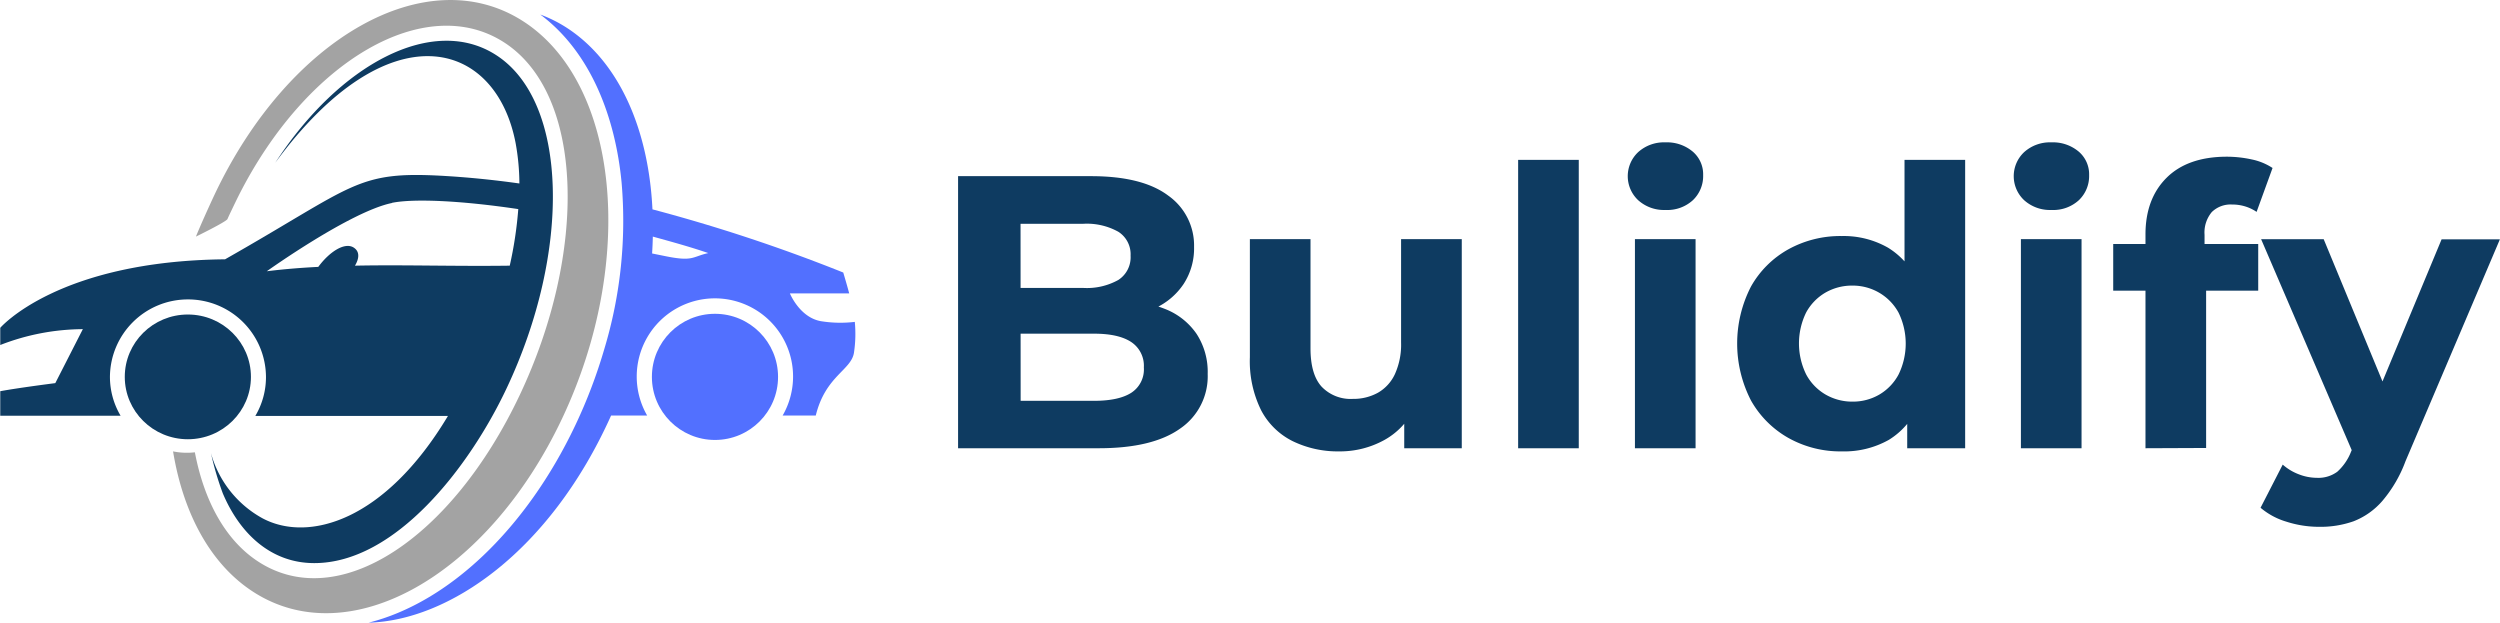
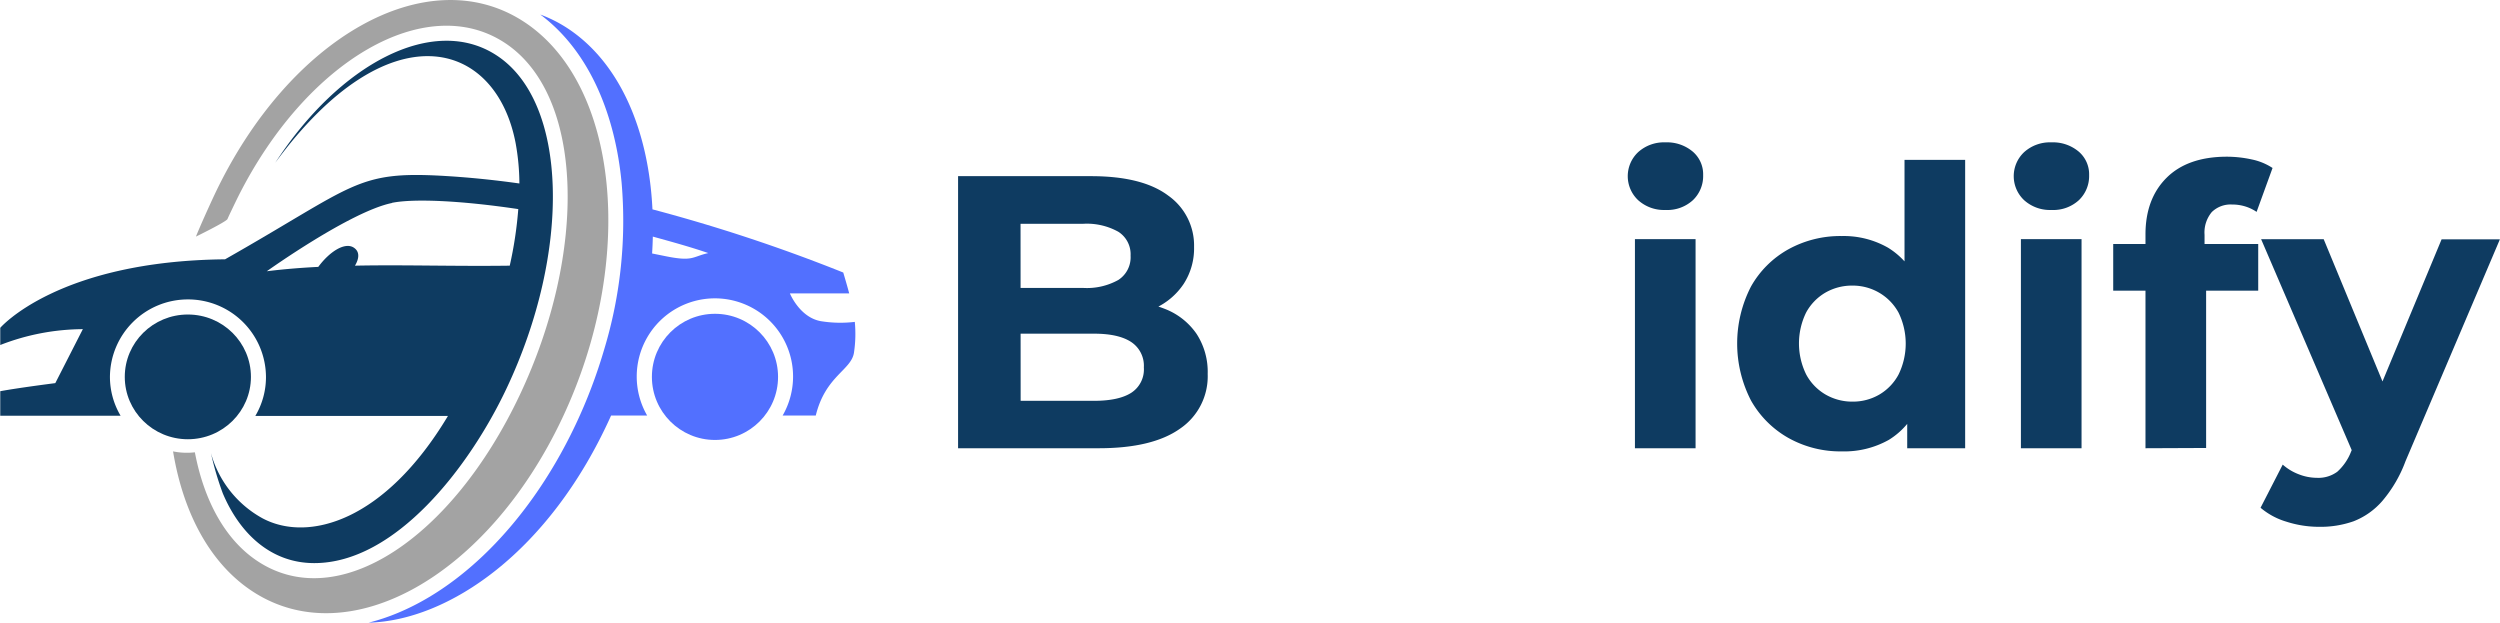
<svg xmlns="http://www.w3.org/2000/svg" viewBox="0 0 491.87 122.55">
  <defs>
    <style>.cls-1{fill:none;}.cls-2{fill:#a3a3a3;}.cls-3{fill:#0e3b61;}.cls-4{fill:#5270ff;}</style>
  </defs>
  <title>buildify</title>
  <g id="graphics">
    <path class="cls-1" d="M239.88,258.69" transform="translate(-190.5 -203.81)" />
    <path class="cls-2" d="M293.44,208c-18.88-12.17-46.07,3.1-60.73,34.11-.91,1.93-2.89,6.3-3.66,8.25,0,0,6-2.93,6.21-3.46s1.77-3.75,2.1-4.41c13.52-26.9,36.91-40.28,52.32-30.34,15.79,10.18,16.42,41.19,3.07,69.4s-35.61,43-51.4,32.78c-6.46-4.17-10.68-11.91-12.51-21.53a13.72,13.72,0,0,1-4.29-.18c2,12.18,7.35,22.21,15.8,27.65,18.88,12.17,46.07-3.1,60.74-34.11S312.32,220.17,293.44,208Z" transform="translate(-190.5 -203.81)" />
    <ellipse class="cls-3" cx="36.96" cy="74.15" rx="12.41" ry="12.27" />
    <path class="cls-3" d="M227.46,262.72A15.33,15.33,0,0,1,242.83,278a15,15,0,0,1-2.1,7.65h37.9c-12.42,20.74-27.48,24.94-36.49,20.13A21,21,0,0,1,232,292.95a60,60,0,0,0,2.33,7.91c3.38,8,9.53,13.74,18,13.74,16,0,30.54-18.94,37.8-34.3,12.79-27,12.21-56.48-2-65.64-12.34-8-30.71,1.54-43.48,21.18,22.25-30.35,43.46-24.33,47.32-3.75a45.47,45.47,0,0,1,.72,7.82c-5.46-.77-10.4-1.23-14.81-1.49-17.37-1-17.37,1.8-43.1,16.41-32.94.32-44.23,13.48-44.23,13.48v3.38a45.26,45.26,0,0,1,16.25-3.12l-5.42,10.62s-7.11.9-10.83,1.59v4.83h23.68a15,15,0,0,1-2.1-7.65A15.33,15.33,0,0,1,227.46,262.72Zm40.16-19c4.18-.85,13.37-.48,24.85,1.23a77.13,77.13,0,0,1-1.68,11.13c-10.86.15-20.83-.2-30.45,0,.7-1.18,1.1-2.66-.22-3.54-1.72-1.15-4.73.71-7,3.78-3.39.17-6.76.44-10.13.86C243,257.17,259.46,245.41,267.62,243.75Z" transform="translate(-190.5 -203.81)" />
    <circle class="cls-4" cx="140.67" cy="74.15" r="12.41" />
    <path class="cls-4" d="M358.68,267.14A23.93,23.93,0,0,1,352,267c-4.17-.74-6.09-5.46-6.09-5.46h11.67c-.33-1.25-.72-2.59-1.17-4.11A324.11,324.11,0,0,0,318.87,245c-.77-15.83-6.6-29.21-17.07-35.86a26.61,26.61,0,0,0-5-2.47c10.09,7.53,14.81,20.5,16,33.09a87.28,87.28,0,0,1-3.41,32.74,100.92,100.92,0,0,1-5.66,14.9c-9.75,20.6-25.09,35-40.71,38.92,15.62-.41,35.59-13.76,47.71-40.75h7.1a15.38,15.38,0,1,1,26.65,0H351c1.91-7.82,7-8.92,7.52-12.39A24.84,24.84,0,0,0,358.68,267.14Zm-37.36-12.95-2.52-.51c.07-1.11.12-2.22.14-3.32,3.62,1,7.28,2,10.91,3.24C326.65,254.32,326.91,255.34,321.32,254.19Z" transform="translate(-190.5 -203.81)" />
    <path class="cls-3" d="M379,292V238.47h26.16q10.09,0,15.18,3.82a12,12,0,0,1,5.09,10.1,12.86,12.86,0,0,1-2.06,7.3,13.52,13.52,0,0,1-5.66,4.78,19.27,19.27,0,0,1-8.26,1.68l1.45-3.14a22.87,22.87,0,0,1,8.95,1.64,13.45,13.45,0,0,1,6.08,4.86,13.71,13.71,0,0,1,2.18,7.88,12.45,12.45,0,0,1-5.43,10.75q-5.43,3.86-16,3.86Zm12.31-9.33h14.45q4.82,0,7.3-1.57a5.48,5.48,0,0,0,2.49-5,5.6,5.6,0,0,0-2.49-5q-2.49-1.64-7.3-1.64H390.38v-9h13.23a12.7,12.7,0,0,0,6.92-1.57,5.31,5.31,0,0,0,2.41-4.78,5.24,5.24,0,0,0-2.41-4.7,12.72,12.72,0,0,0-6.92-1.57H391.29Z" transform="translate(-190.5 -203.81)" />
-     <path class="cls-3" d="M454,292.62a20.31,20.31,0,0,1-9.14-2,14.07,14.07,0,0,1-6.23-6.08,21.76,21.76,0,0,1-2.22-10.44V250.86h11.93v21.49q0,5.12,2.18,7.53a7.88,7.88,0,0,0,6.16,2.41,9.93,9.93,0,0,0,4.89-1.19,8.16,8.16,0,0,0,3.37-3.67,14.07,14.07,0,0,0,1.22-6.23V250.86H478.1V292H466.78V280.69l2.06,3.29a14.11,14.11,0,0,1-6.08,6.46A18.06,18.06,0,0,1,454,292.62Z" transform="translate(-190.5 -203.81)" />
-     <path class="cls-3" d="M489.19,292V235.26h11.93V292Z" transform="translate(-190.5 -203.81)" />
    <path class="cls-3" d="M518.17,245.12a7.57,7.57,0,0,1-5.35-1.91,6.48,6.48,0,0,1,0-9.48,7.57,7.57,0,0,1,5.35-1.91,7.86,7.86,0,0,1,5.35,1.8,5.85,5.85,0,0,1,2.07,4.63,6.56,6.56,0,0,1-2,4.93A7.45,7.45,0,0,1,518.17,245.12Zm-6,46.88V250.86h11.93V292Z" transform="translate(-190.5 -203.81)" />
    <path class="cls-3" d="M552.89,292.62A20.91,20.91,0,0,1,542.41,290,19.35,19.35,0,0,1,535,282.6a24.48,24.48,0,0,1,0-22.41,19.08,19.08,0,0,1,7.38-7.34,21.15,21.15,0,0,1,10.48-2.6,17.62,17.62,0,0,1,9.1,2.29,15.09,15.09,0,0,1,6,7,28.73,28.73,0,0,1,2.14,11.93,29.7,29.7,0,0,1-2.06,11.89,14.72,14.72,0,0,1-5.93,7A17.88,17.88,0,0,1,552.89,292.62Zm2.07-9.79a10.32,10.32,0,0,0,5.28-1.38,10.07,10.07,0,0,0,3.79-3.94,13.85,13.85,0,0,0,0-12.2,10.15,10.15,0,0,0-3.79-3.9A10.32,10.32,0,0,0,555,260a10.46,10.46,0,0,0-5.35,1.38,10.13,10.13,0,0,0-3.79,3.9,13.85,13.85,0,0,0,0,12.2,10.06,10.06,0,0,0,3.79,3.94A10.46,10.46,0,0,0,555,282.83ZM565.74,292v-8.41l.23-12.24-.76-12.16V235.26h11.93V292Z" transform="translate(-190.5 -203.81)" />
    <path class="cls-3" d="M594.11,245.12a7.57,7.57,0,0,1-5.35-1.91,6.48,6.48,0,0,1,0-9.48,7.57,7.57,0,0,1,5.35-1.91,7.86,7.86,0,0,1,5.35,1.8,5.85,5.85,0,0,1,2.07,4.63,6.56,6.56,0,0,1-2,4.93A7.45,7.45,0,0,1,594.11,245.12Zm-6,46.88V250.86h11.93V292Z" transform="translate(-190.5 -203.81)" />
    <path class="cls-3" d="M606.27,261v-9.18H634.8V261ZM612.62,292V249.94q0-7,4.13-11.13t11.78-4.17a23.07,23.07,0,0,1,5,.54,11.72,11.72,0,0,1,4.09,1.68l-3.14,8.64a8.18,8.18,0,0,0-2.22-1.07,8.66,8.66,0,0,0-2.6-.38,5.27,5.27,0,0,0-4,1.49,6.28,6.28,0,0,0-1.42,4.47v3.82l.31,5.12v33Z" transform="translate(-190.5 -203.81)" />
    <path class="cls-3" d="M646.73,307.46a20.91,20.91,0,0,1-6.35-1,14,14,0,0,1-5.12-2.75l4.36-8.49a10.25,10.25,0,0,0,3.17,1.91,9.88,9.88,0,0,0,3.56.69,6.28,6.28,0,0,0,4-1.19,10.32,10.32,0,0,0,2.71-3.94l2.14-5,.92-1.3,14.76-35.49h11.47l-18.58,43.67a25.92,25.92,0,0,1-4.55,7.8,14.4,14.4,0,0,1-5.66,4A19.58,19.58,0,0,1,646.73,307.46Zm7-13.84-18.36-42.75h12.31l14.23,34.42Z" transform="translate(-190.5 -203.81)" />
  </g>
</svg>